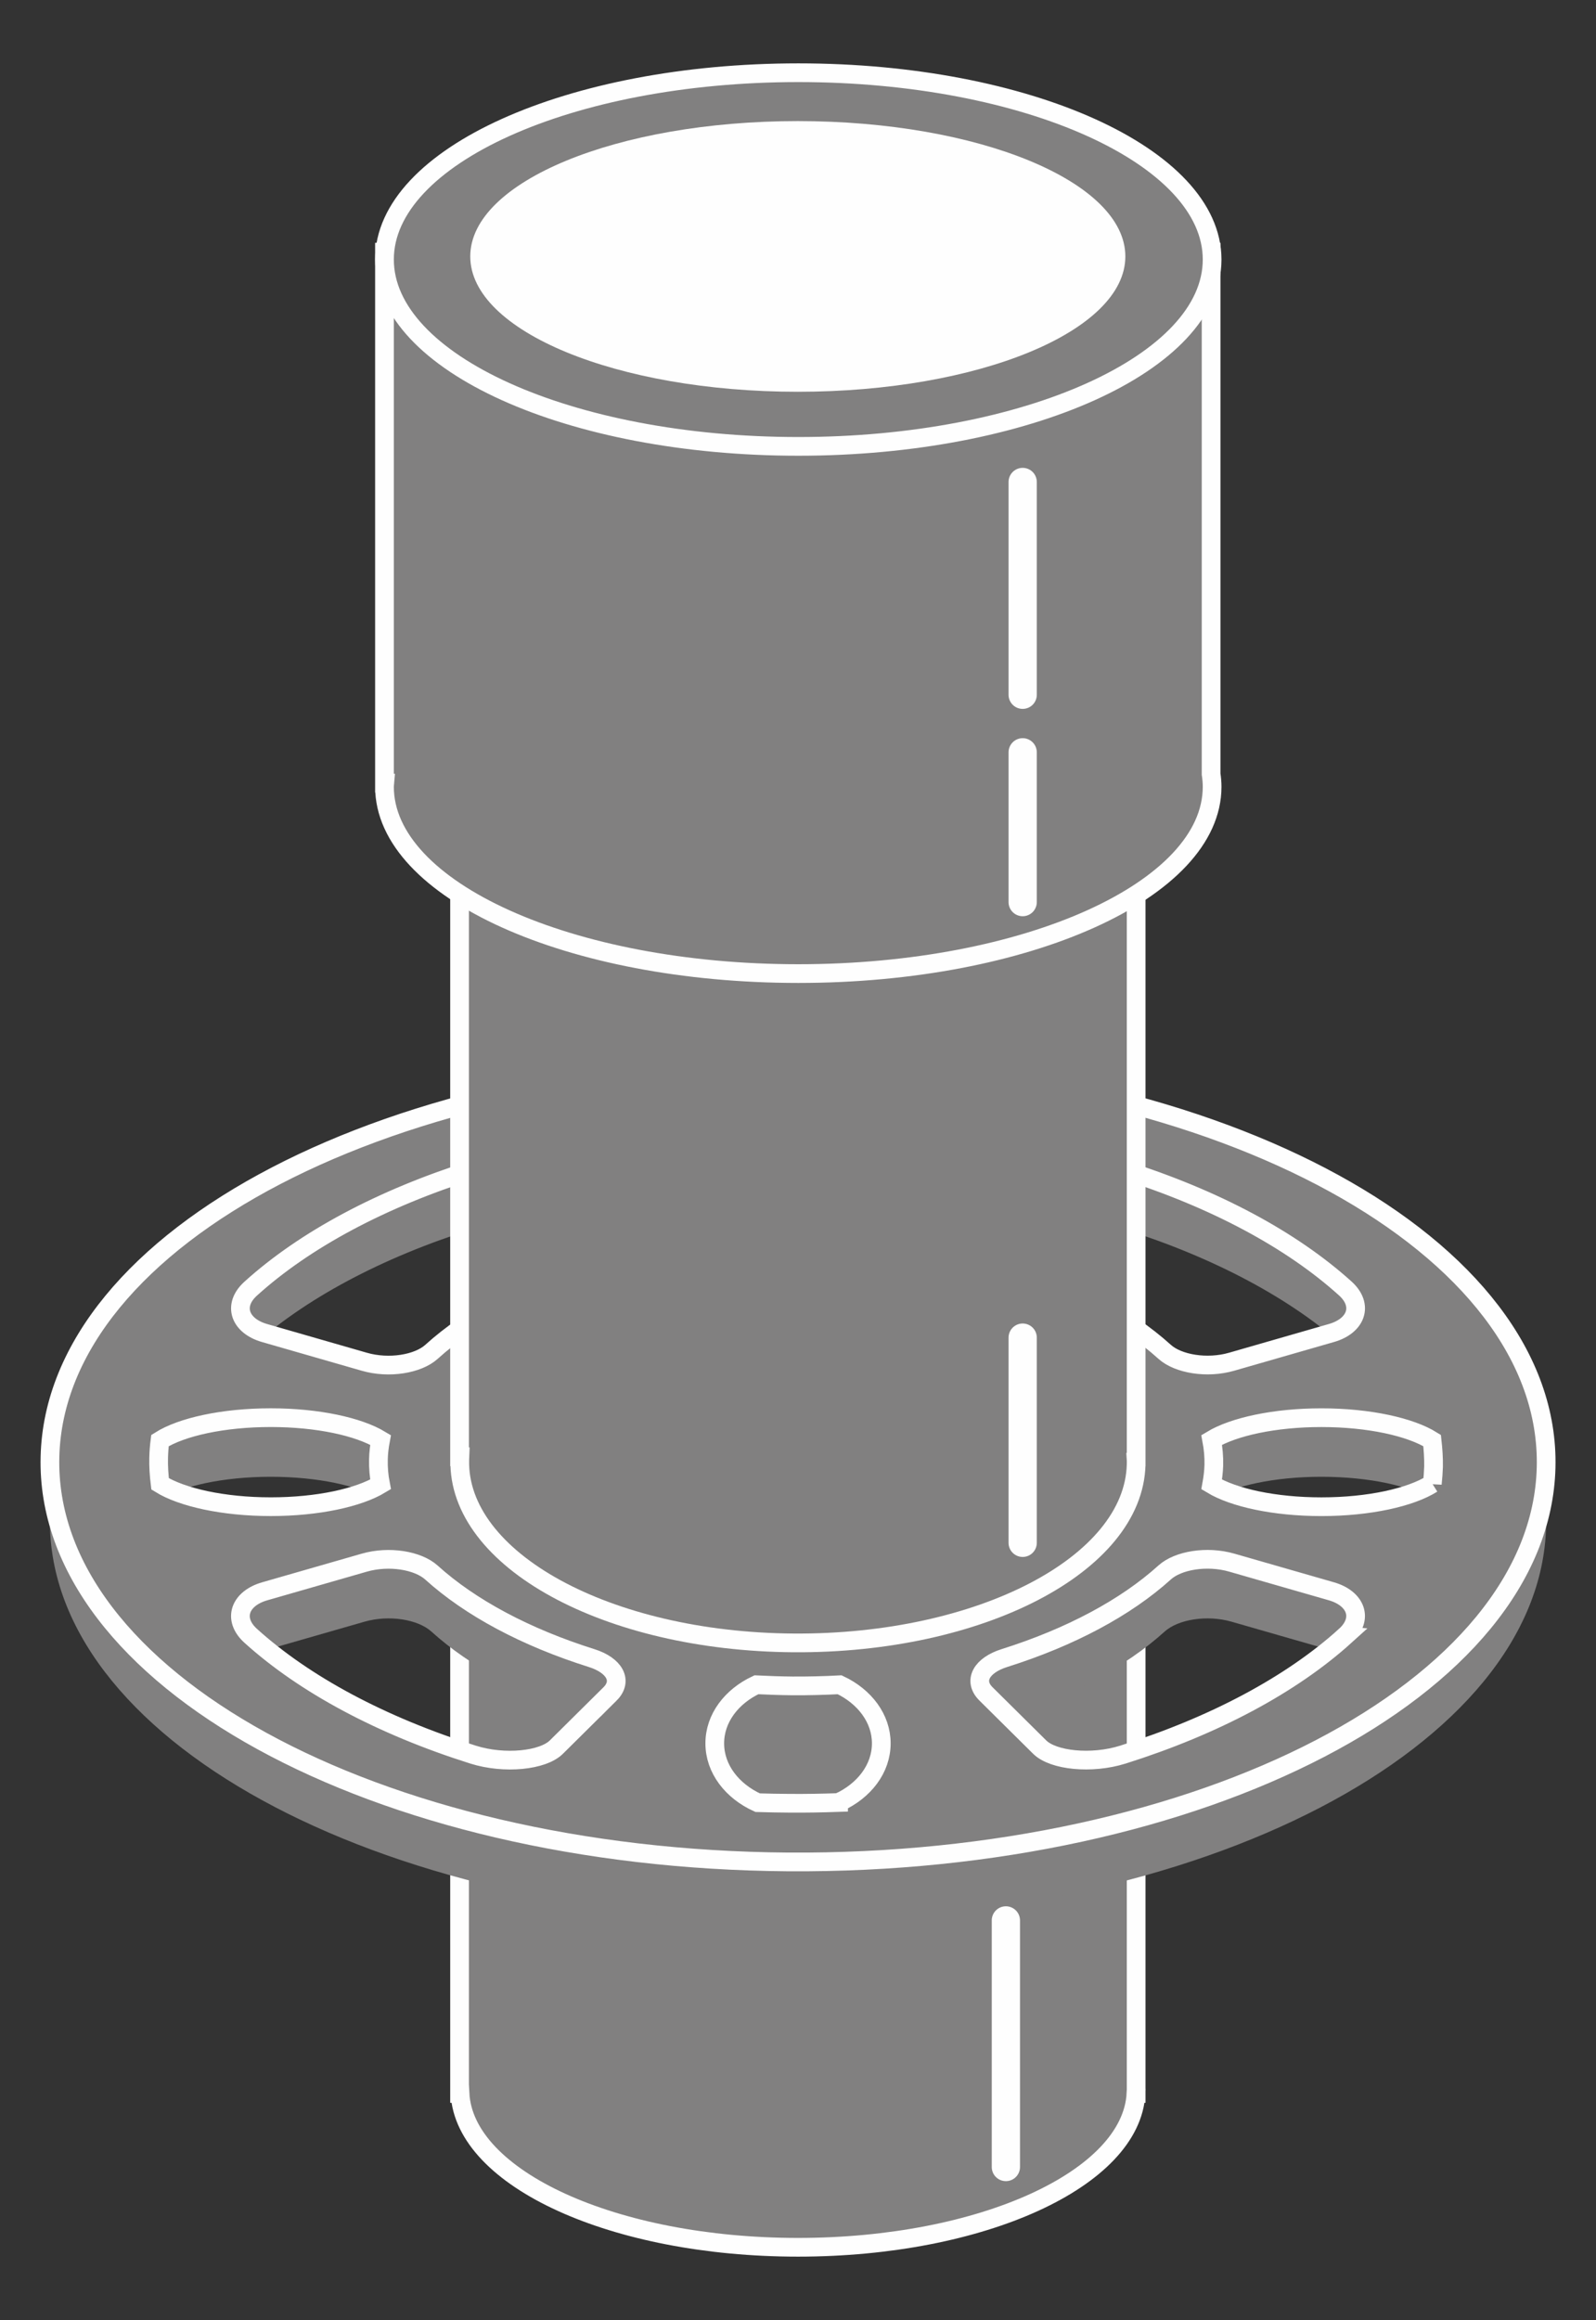
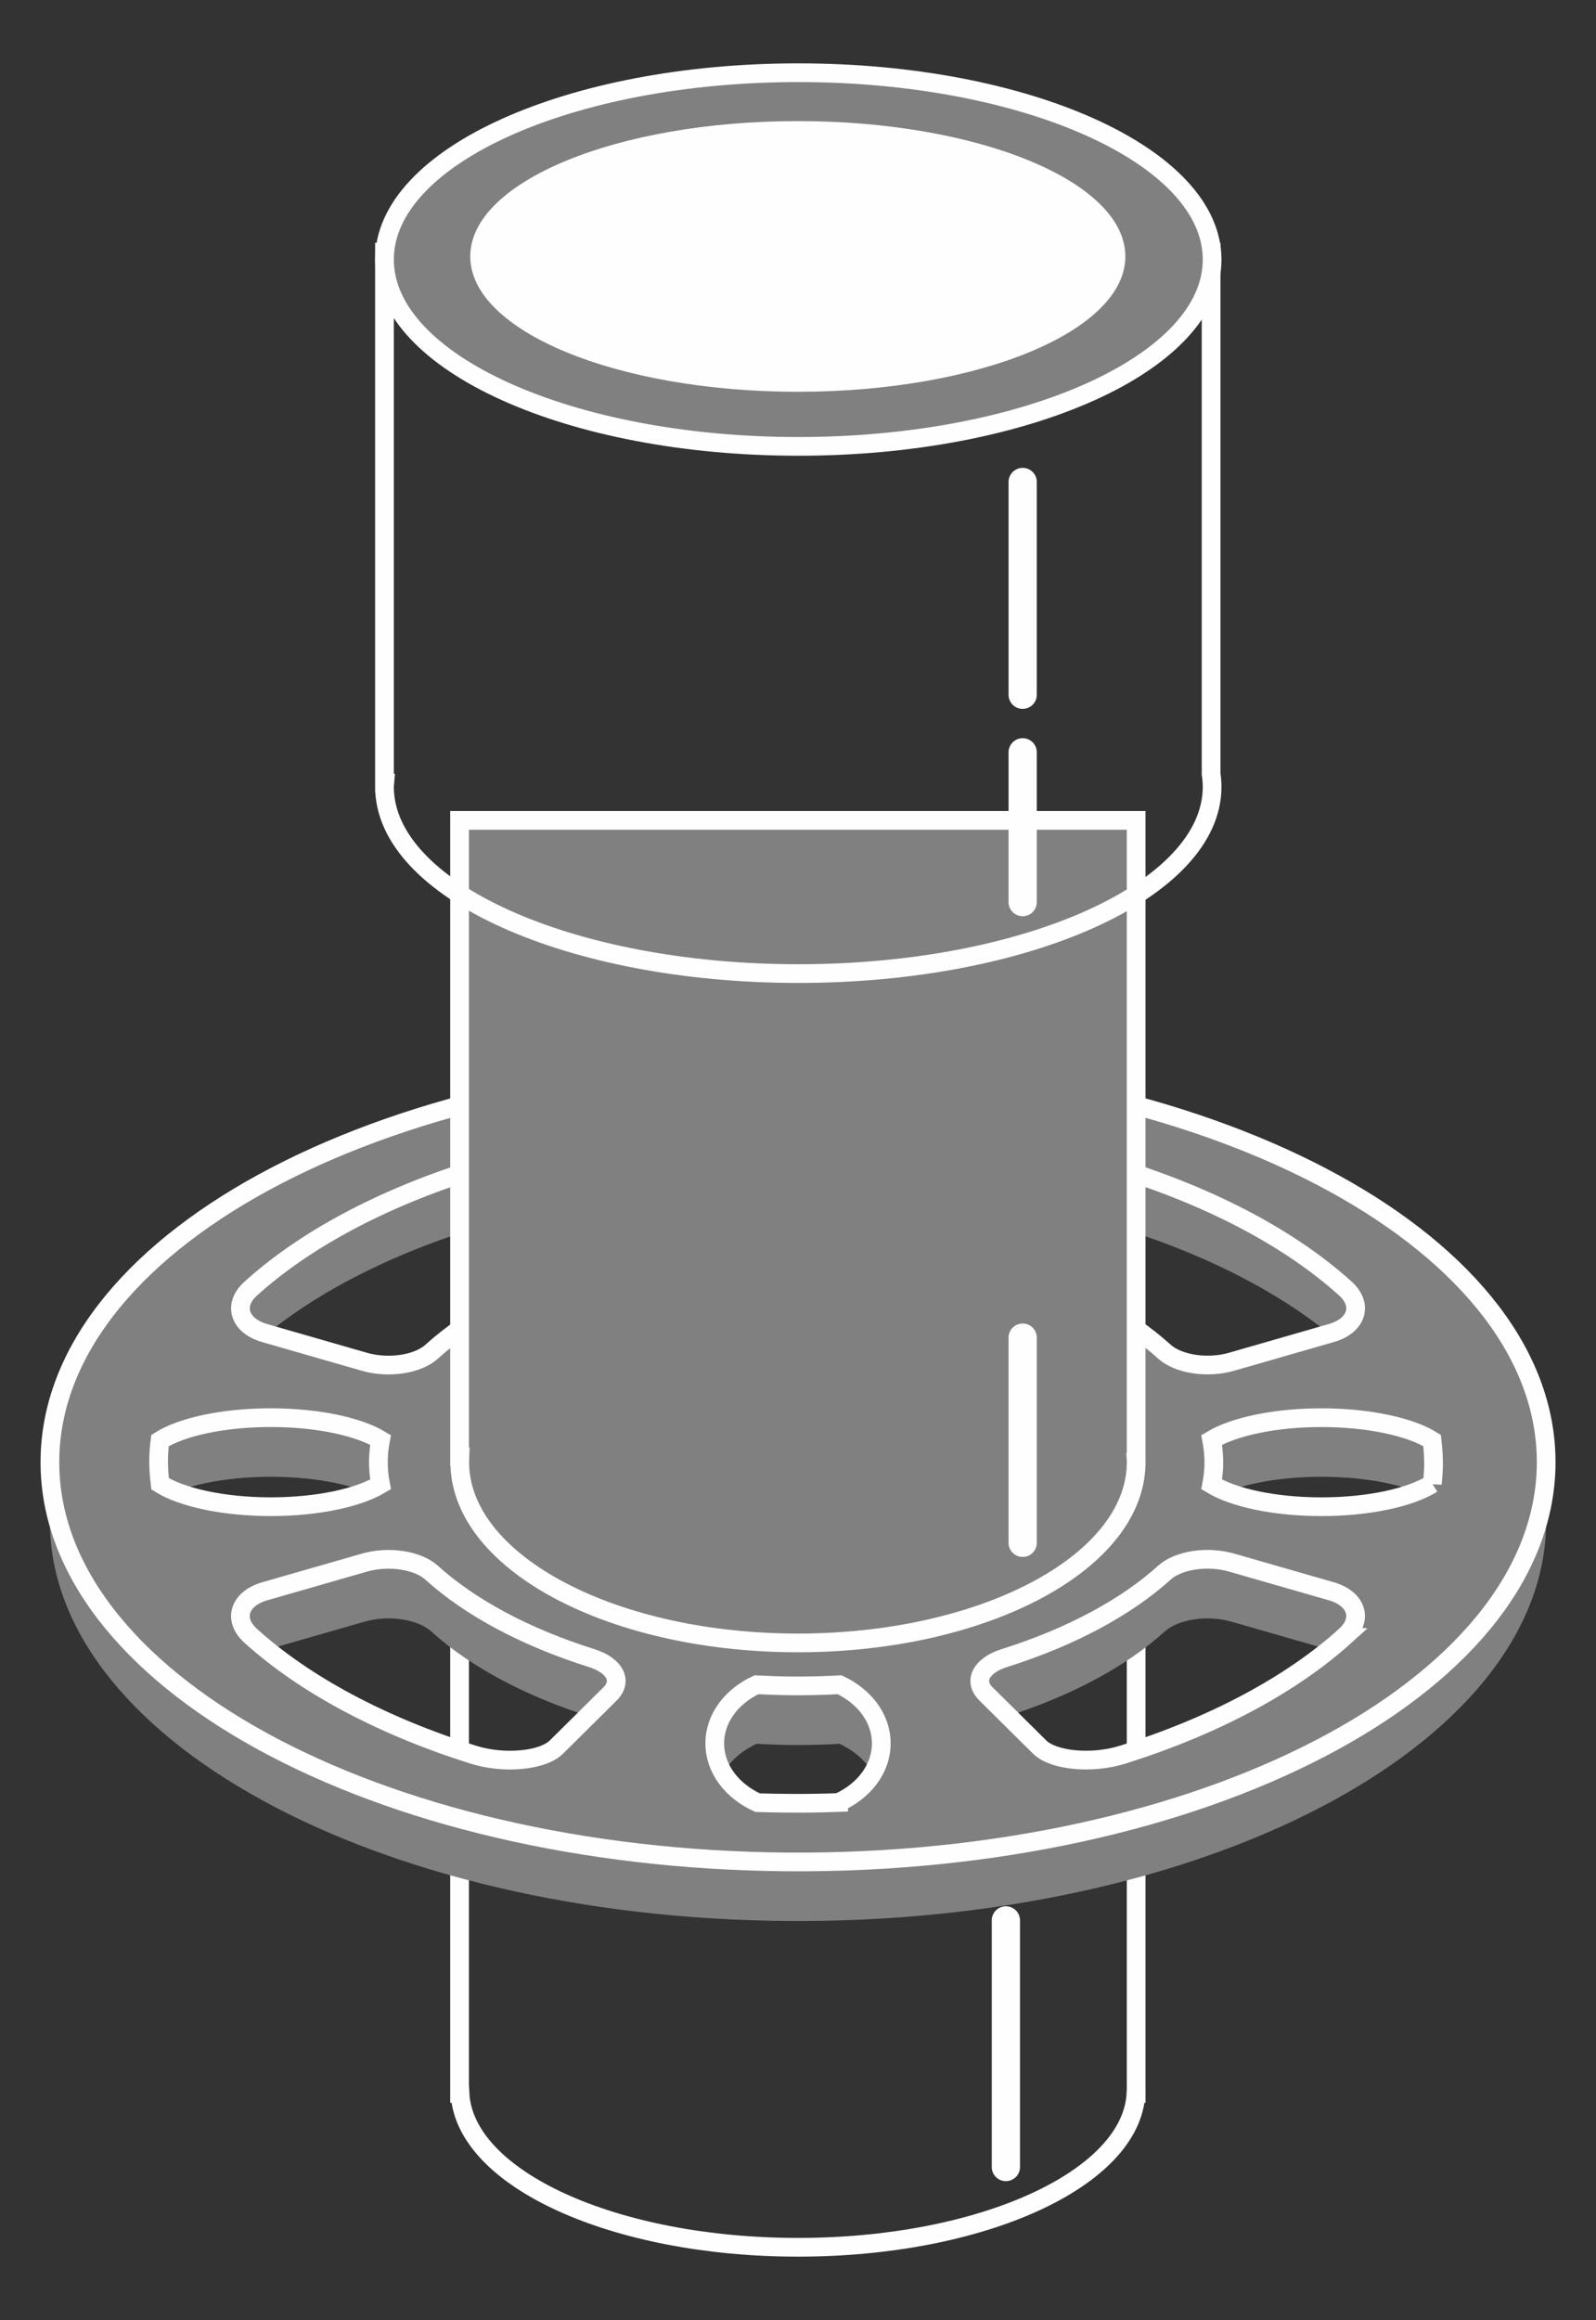
<svg xmlns="http://www.w3.org/2000/svg" xml:space="preserve" width="0.609in" height="0.885in" version="1.1" style="shape-rendering:geometricPrecision; text-rendering:geometricPrecision; image-rendering:optimizeQuality; fill-rule:evenodd; clip-rule:evenodd" viewBox="0 0 609 885">
  <rect x="0" y="0" width="609" height="885" fill="#333333" stroke="none" />
  <defs>
    <style type="text/css">
   
    .str0 {stroke:#FEFEFE;stroke-width:7.14;stroke-miterlimit:10}
    .str1 {stroke:#FEFEFE;stroke-width:10.78;stroke-linecap:round;stroke-linejoin:round;stroke-miterlimit:10}
    .fil1 {fill:none;fill-rule:nonzero}
    .fil2 {fill:#FEFEFE;fill-rule:nonzero}
    .fil0 {fill:#818080;fill-rule:nonzero}
   
  </style>
  </defs>
  <g id="Layer_x0020_1">
    <g id="_467269392">
-       <path class="fil0" d="M433.53 797.54c0,-0.15 0.03,-0.27 0.03,-0.43 0,-0.13 -0.03,-0.27 -0.03,-0.39l0 -241.39 -258.17 0 0 243.24 0.17 0c1.67,32.54 58.73,58.69 128.99,58.69 70.19,0 127.28,-26.15 128.95,-58.69l0.06 0 0 -1.03z" />
      <path class="fil1 str0" d="M433.53 797.54c0,-0.15 0.03,-0.27 0.03,-0.43 0,-0.13 -0.03,-0.27 -0.03,-0.39l0 -241.39 -258.17 0 0 243.24 0.17 0c1.67,32.54 58.73,58.69 128.99,58.69 70.19,0 127.28,-26.15 128.95,-58.69l0.06 0 0 -1.03z" />
      <path class="fil0" d="M546.54 588.54c-8.28,5.22 -24.13,8.74 -42.33,8.74 -17.91,0 -33.49,-3.4 -41.86,-8.46 0.44,-2.44 0.74,-4.89 0.82,-7.35 0.07,-3.28 -0.22,-6.47 -0.82,-9.65 8.37,-5.04 23.98,-8.48 41.86,-8.48 18.17,0 33.98,3.5 42.25,8.69 0.37,3.31 0.61,6.66 0.55,10.02 -0.08,2.19 -0.24,4.36 -0.47,6.5zm-33.2 58c-20.61,18.65 -49.95,34.33 -84.85,45.33 -12.05,3.79 -26.68,2.22 -31.78,-2.85 -8.19,-8.13 -12.28,-12.18 -20.48,-20.32 -5.09,-5.04 -1.64,-10.93 7.04,-13.67 25.17,-7.94 46.27,-19.18 61.14,-32.65 5.13,-4.63 16.14,-6.47 25.59,-3.74 15.2,4.37 22.81,6.54 38.02,10.92 9.44,2.72 12.43,10.54 5.31,16.98zm-137.1 -154.62c8.19,-8.13 12.28,-12.19 20.48,-20.32 5.1,-5.04 19.73,-6.63 31.78,-2.84 34.89,10.99 64.24,26.68 84.86,45.31 7.09,6.43 4.11,14.26 -5.33,16.97 -15.22,4.36 -22.82,6.58 -38.02,10.95 -9.46,2.74 -20.46,0.86 -25.59,-3.76 -14.89,-13.46 -35.97,-24.72 -61.17,-32.65 -8.65,-2.74 -12.1,-8.63 -7.01,-13.67zm-56.26 218.24c-6.19,0.2 -12.43,0.31 -18.73,0.26 -4.08,-0.03 -8.11,-0.11 -12.15,-0.23 -9.76,-4.43 -16.36,-12.86 -16.36,-22.6 0,-9.57 6.39,-17.91 15.89,-22.37 4.54,0.22 9.09,0.4 13.73,0.45 6.09,0.03 12.13,-0.12 18.04,-0.45 9.48,4.47 15.88,12.8 15.88,22.37 0,9.72 -6.58,18.15 -16.3,22.57zm-94.24 -204.57c-25.18,7.93 -46.27,19.2 -61.14,32.65 -5.13,4.62 -16.14,6.5 -25.59,3.76 -15.22,-4.37 -22.81,-6.59 -38.01,-10.95 -9.45,-2.71 -12.44,-10.54 -5.32,-16.94 20.61,-18.66 49.95,-34.35 84.85,-45.34 12.05,-3.79 26.67,-2.2 31.78,2.84 8.19,8.13 12.28,12.19 20.48,20.32 5.08,5.04 1.61,10.93 -7.04,13.67zm7.04 163.11c-8.21,8.14 -12.28,12.19 -20.48,20.32 -5.11,5.07 -19.73,6.65 -31.78,2.85 -34.89,-11 -64.24,-26.68 -84.86,-45.33 -7.1,-6.45 -4.11,-14.26 5.34,-16.98 15.2,-4.38 22.81,-6.55 38.01,-10.92 9.46,-2.73 20.46,-0.9 25.59,3.74 14.87,13.47 35.96,24.71 61.14,32.65 8.67,2.74 12.11,8.63 7.04,13.67zm-172.24 -90.15c0.06,-2.15 0.22,-4.32 0.5,-6.47 8.24,-5.2 24.09,-8.74 42.29,-8.74 17.91,0 33.53,3.44 41.89,8.49 -0.46,2.42 -0.76,4.84 -0.82,7.36 -0.08,3.23 0.19,6.42 0.81,9.63 -8.37,5.07 -23.96,8.46 -41.88,8.46 -18.17,0 -33.96,-3.52 -42.24,-8.71 -0.41,-3.3 -0.63,-6.63 -0.55,-10.02zm247.78 -150.72c-157.66,-1.12 -287.17,66.25 -289.25,150.44 -2.13,84.2 123.97,153.39 281.63,154.51 157.64,1.15 287.15,-66.25 289.26,-150.44 2.12,-84.21 -124,-153.36 -281.65,-154.51z" />
      <path class="fil0" d="M546.54 565.98c-8.28,5.22 -24.13,8.78 -42.33,8.78 -17.91,0 -33.49,-3.44 -41.86,-8.5 0.44,-2.41 0.74,-4.87 0.82,-7.35 0.07,-3.26 -0.22,-6.44 -0.82,-9.63 8.37,-5.04 23.98,-8.48 41.86,-8.48 18.17,0 33.98,3.53 42.25,8.71 0.37,3.31 0.61,6.63 0.55,10.02 -0.08,2.19 -0.24,4.32 -0.47,6.46zm-33.2 58.01c-20.61,18.65 -49.95,34.32 -84.85,45.33 -12.05,3.79 -26.68,2.21 -31.78,-2.87 -8.19,-8.11 -12.28,-12.17 -20.48,-20.29 -5.09,-5.04 -1.64,-10.94 7.04,-13.67 25.17,-7.94 46.27,-19.21 61.14,-32.65 5.13,-4.64 16.14,-6.47 25.59,-3.75 15.2,4.37 22.81,6.54 38.02,10.93 9.44,2.72 12.43,10.54 5.31,16.97zm-137.1 -154.63c8.19,-8.11 12.28,-12.18 20.48,-20.3 5.1,-5.04 19.73,-6.64 31.78,-2.84 34.89,11 64.24,26.68 84.86,45.31 7.09,6.44 4.11,14.28 -5.33,16.97 -15.22,4.39 -22.82,6.58 -38.02,10.94 -9.46,2.74 -20.46,0.86 -25.59,-3.75 -14.89,-13.45 -35.97,-24.71 -61.17,-32.67 -8.65,-2.74 -12.1,-8.61 -7.01,-13.67zm-56.26 218.24c-6.19,0.22 -12.43,0.33 -18.73,0.28 -4.08,-0.03 -8.11,-0.09 -12.15,-0.22 -9.76,-4.44 -16.36,-12.88 -16.36,-22.64 0,-9.56 6.39,-17.89 15.89,-22.34 4.54,0.22 9.09,0.39 13.73,0.43 6.09,0.04 12.13,-0.12 18.04,-0.43 9.48,4.47 15.88,12.81 15.88,22.34 0,9.72 -6.58,18.14 -16.3,22.57zm-94.24 -204.56c-25.18,7.96 -46.27,19.21 -61.14,32.68 -5.13,4.6 -16.14,6.47 -25.59,3.74 -15.22,-4.37 -22.81,-6.55 -38.01,-10.94 -9.45,-2.69 -12.44,-10.54 -5.32,-16.96 20.61,-18.65 49.95,-34.33 84.85,-45.34 12.05,-3.79 26.67,-2.19 31.78,2.85 8.19,8.11 12.28,12.19 20.48,20.3 5.08,5.06 1.61,10.94 -7.04,13.67zm7.04 163.13c-8.21,8.13 -12.28,12.18 -20.48,20.29 -5.11,5.08 -19.73,6.66 -31.78,2.87 -34.89,-11.01 -64.24,-26.68 -84.86,-45.33 -7.1,-6.43 -4.11,-14.25 5.34,-16.97 15.2,-4.38 22.81,-6.56 38.01,-10.93 9.46,-2.72 20.46,-0.87 25.59,3.75 14.87,13.44 35.96,24.71 61.14,32.65 8.67,2.72 12.11,8.62 7.04,13.67zm-172.24 -90.14c0.06,-2.2 0.22,-4.36 0.5,-6.5 8.24,-5.21 24.09,-8.74 42.29,-8.74 17.91,0 33.53,3.44 41.89,8.5 -0.46,2.43 -0.76,4.86 -0.82,7.33 -0.08,3.24 0.19,6.47 0.81,9.63 -8.37,5.06 -23.96,8.5 -41.88,8.5 -18.17,0 -33.96,-3.56 -42.24,-8.71 -0.41,-3.31 -0.63,-6.64 -0.55,-10.02zm247.78 -150.74c-157.66,-1.12 -287.17,66.24 -289.25,150.43 -2.13,84.23 123.97,153.39 281.63,154.54 157.64,1.11 287.15,-66.27 289.26,-150.44 2.12,-84.21 -124,-153.4 -281.65,-154.53z" />
      <path class="fil1 str0" d="M546.54 565.98c-8.28,5.22 -24.13,8.78 -42.33,8.78 -17.91,0 -33.49,-3.44 -41.86,-8.5 0.44,-2.41 0.74,-4.87 0.82,-7.35 0.07,-3.26 -0.22,-6.44 -0.82,-9.63 8.37,-5.04 23.98,-8.48 41.86,-8.48 18.17,0 33.98,3.53 42.25,8.71 0.37,3.31 0.61,6.63 0.55,10.02 -0.08,2.19 -0.24,4.32 -0.47,6.46zm-33.2 58.01c-20.61,18.65 -49.95,34.32 -84.85,45.33 -12.05,3.79 -26.68,2.21 -31.78,-2.87 -8.19,-8.11 -12.28,-12.17 -20.48,-20.29 -5.09,-5.04 -1.64,-10.94 7.04,-13.67 25.17,-7.94 46.27,-19.21 61.14,-32.65 5.13,-4.64 16.14,-6.47 25.59,-3.75 15.2,4.37 22.81,6.54 38.02,10.93 9.44,2.72 12.43,10.54 5.31,16.97zm-137.1 -154.63c8.19,-8.11 12.28,-12.18 20.48,-20.3 5.1,-5.04 19.73,-6.64 31.78,-2.84 34.89,11 64.24,26.68 84.86,45.31 7.09,6.44 4.11,14.28 -5.33,16.97 -15.22,4.39 -22.82,6.58 -38.02,10.94 -9.46,2.74 -20.46,0.86 -25.59,-3.75 -14.89,-13.45 -35.97,-24.71 -61.17,-32.67 -8.65,-2.74 -12.1,-8.61 -7.01,-13.67zm-56.26 218.24c-6.19,0.22 -12.43,0.33 -18.73,0.28 -4.08,-0.03 -8.11,-0.09 -12.15,-0.22 -9.76,-4.44 -16.36,-12.88 -16.36,-22.64 0,-9.56 6.39,-17.89 15.89,-22.34 4.54,0.22 9.09,0.39 13.73,0.43 6.09,0.04 12.13,-0.12 18.04,-0.43 9.48,4.47 15.88,12.81 15.88,22.34 0,9.72 -6.58,18.14 -16.3,22.57zm-94.24 -204.56c-25.18,7.96 -46.27,19.21 -61.14,32.68 -5.13,4.6 -16.14,6.47 -25.59,3.74 -15.22,-4.37 -22.81,-6.55 -38.01,-10.94 -9.45,-2.69 -12.44,-10.54 -5.32,-16.96 20.61,-18.65 49.95,-34.33 84.85,-45.34 12.05,-3.79 26.67,-2.19 31.78,2.85 8.19,8.11 12.28,12.19 20.48,20.3 5.08,5.06 1.61,10.94 -7.04,13.67zm7.04 163.13c-8.21,8.13 -12.28,12.18 -20.48,20.29 -5.11,5.08 -19.73,6.66 -31.78,2.87 -34.89,-11.01 -64.24,-26.68 -84.86,-45.33 -7.1,-6.43 -4.11,-14.25 5.34,-16.97 15.2,-4.38 22.81,-6.56 38.01,-10.93 9.46,-2.72 20.46,-0.87 25.59,3.75 14.87,13.44 35.96,24.71 61.14,32.65 8.67,2.72 12.11,8.62 7.04,13.67zm-172.24 -90.14c0.06,-2.2 0.22,-4.36 0.5,-6.5 8.24,-5.21 24.09,-8.74 42.29,-8.74 17.91,0 33.53,3.44 41.89,8.5 -0.46,2.43 -0.76,4.86 -0.82,7.33 -0.08,3.24 0.19,6.47 0.81,9.63 -8.37,5.06 -23.96,8.5 -41.88,8.5 -18.17,0 -33.96,-3.56 -42.24,-8.71 -0.41,-3.31 -0.63,-6.64 -0.55,-10.02zm247.78 -150.74c-157.66,-1.12 -287.17,66.24 -289.25,150.43 -2.13,84.23 123.97,153.39 281.63,154.54 157.64,1.11 287.15,-66.27 289.26,-150.44 2.12,-84.21 -124,-153.4 -281.65,-154.53z" />
      <path class="fil0" d="M433.46 555.7l0.07 0 0 -242.75 -258.17 0 0 242.75 0.17 0c-0.01,0.37 -0.06,0.78 -0.09,1.16 -0.93,38.07 56.06,69.35 127.33,69.85 71.27,0.49 129.81,-29.96 130.76,-68.02 0.04,-1.02 0,-2 -0.07,-2.99z" />
      <path class="fil1 str0" d="M433.46 555.7l0.07 0 0 -242.75 -258.17 0 0 242.75 0.17 0c-0.01,0.37 -0.06,0.78 -0.09,1.16 -0.93,38.07 56.06,69.35 127.33,69.85 71.27,0.49 129.81,-29.96 130.76,-68.02 0.04,-1.02 0,-2 -0.07,-2.99z" />
      <line class="fil1 str1" x1="390.23" y1="588.53" x2="390.23" y2="510.26" />
      <line class="fil1 str1" x1="383.82" y1="826.64" x2="383.82" y2="732.57" />
-       <path class="fil0" d="M462.13 295.27l0 -199.06 -315.42 0 0 202.53 0.11 0c-0.04,0.47 -0.11,0.93 -0.11,1.39 0,39.36 70.7,71.26 157.93,71.26 87.19,0 157.88,-31.9 157.88,-71.26 0,-1.63 -0.15,-3.26 -0.39,-4.86z" />
      <path class="fil1 str0" d="M462.13 295.27l0 -199.06 -315.42 0 0 202.53 0.11 0c-0.04,0.47 -0.11,0.93 -0.11,1.39 0,39.36 70.7,71.26 157.93,71.26 87.19,0 157.88,-31.9 157.88,-71.26 0,-1.63 -0.15,-3.26 -0.39,-4.86z" />
      <path class="fil0" d="M462.52 99c0,39.36 -70.7,71.28 -157.88,71.28 -87.23,0 -157.93,-31.91 -157.93,-71.28 0,-39.35 70.7,-71.26 157.93,-71.26 87.18,0 157.88,31.91 157.88,71.26z" />
      <path class="fil1 str0" d="M462.52 99c0,39.36 -70.7,71.28 -157.88,71.28 -87.23,0 -157.93,-31.91 -157.93,-71.28 0,-39.35 70.7,-71.26 157.93,-71.26 87.18,0 157.88,31.91 157.88,71.26z" />
      <path class="fil2" d="M429.41 97.82c0,28.51 -55.94,51.63 -124.98,51.63 -69.04,0 -124.99,-23.12 -124.99,-51.63 0,-28.53 55.95,-51.63 124.99,-51.63 69.03,0 124.98,23.1 124.98,51.63z" />
      <line class="fil1 str1" x1="390.23" y1="344.12" x2="390.23" y2="286.98" />
      <line class="fil1 str1" x1="390.23" y1="265.03" x2="390.23" y2="183.86" />
    </g>
  </g>
</svg>